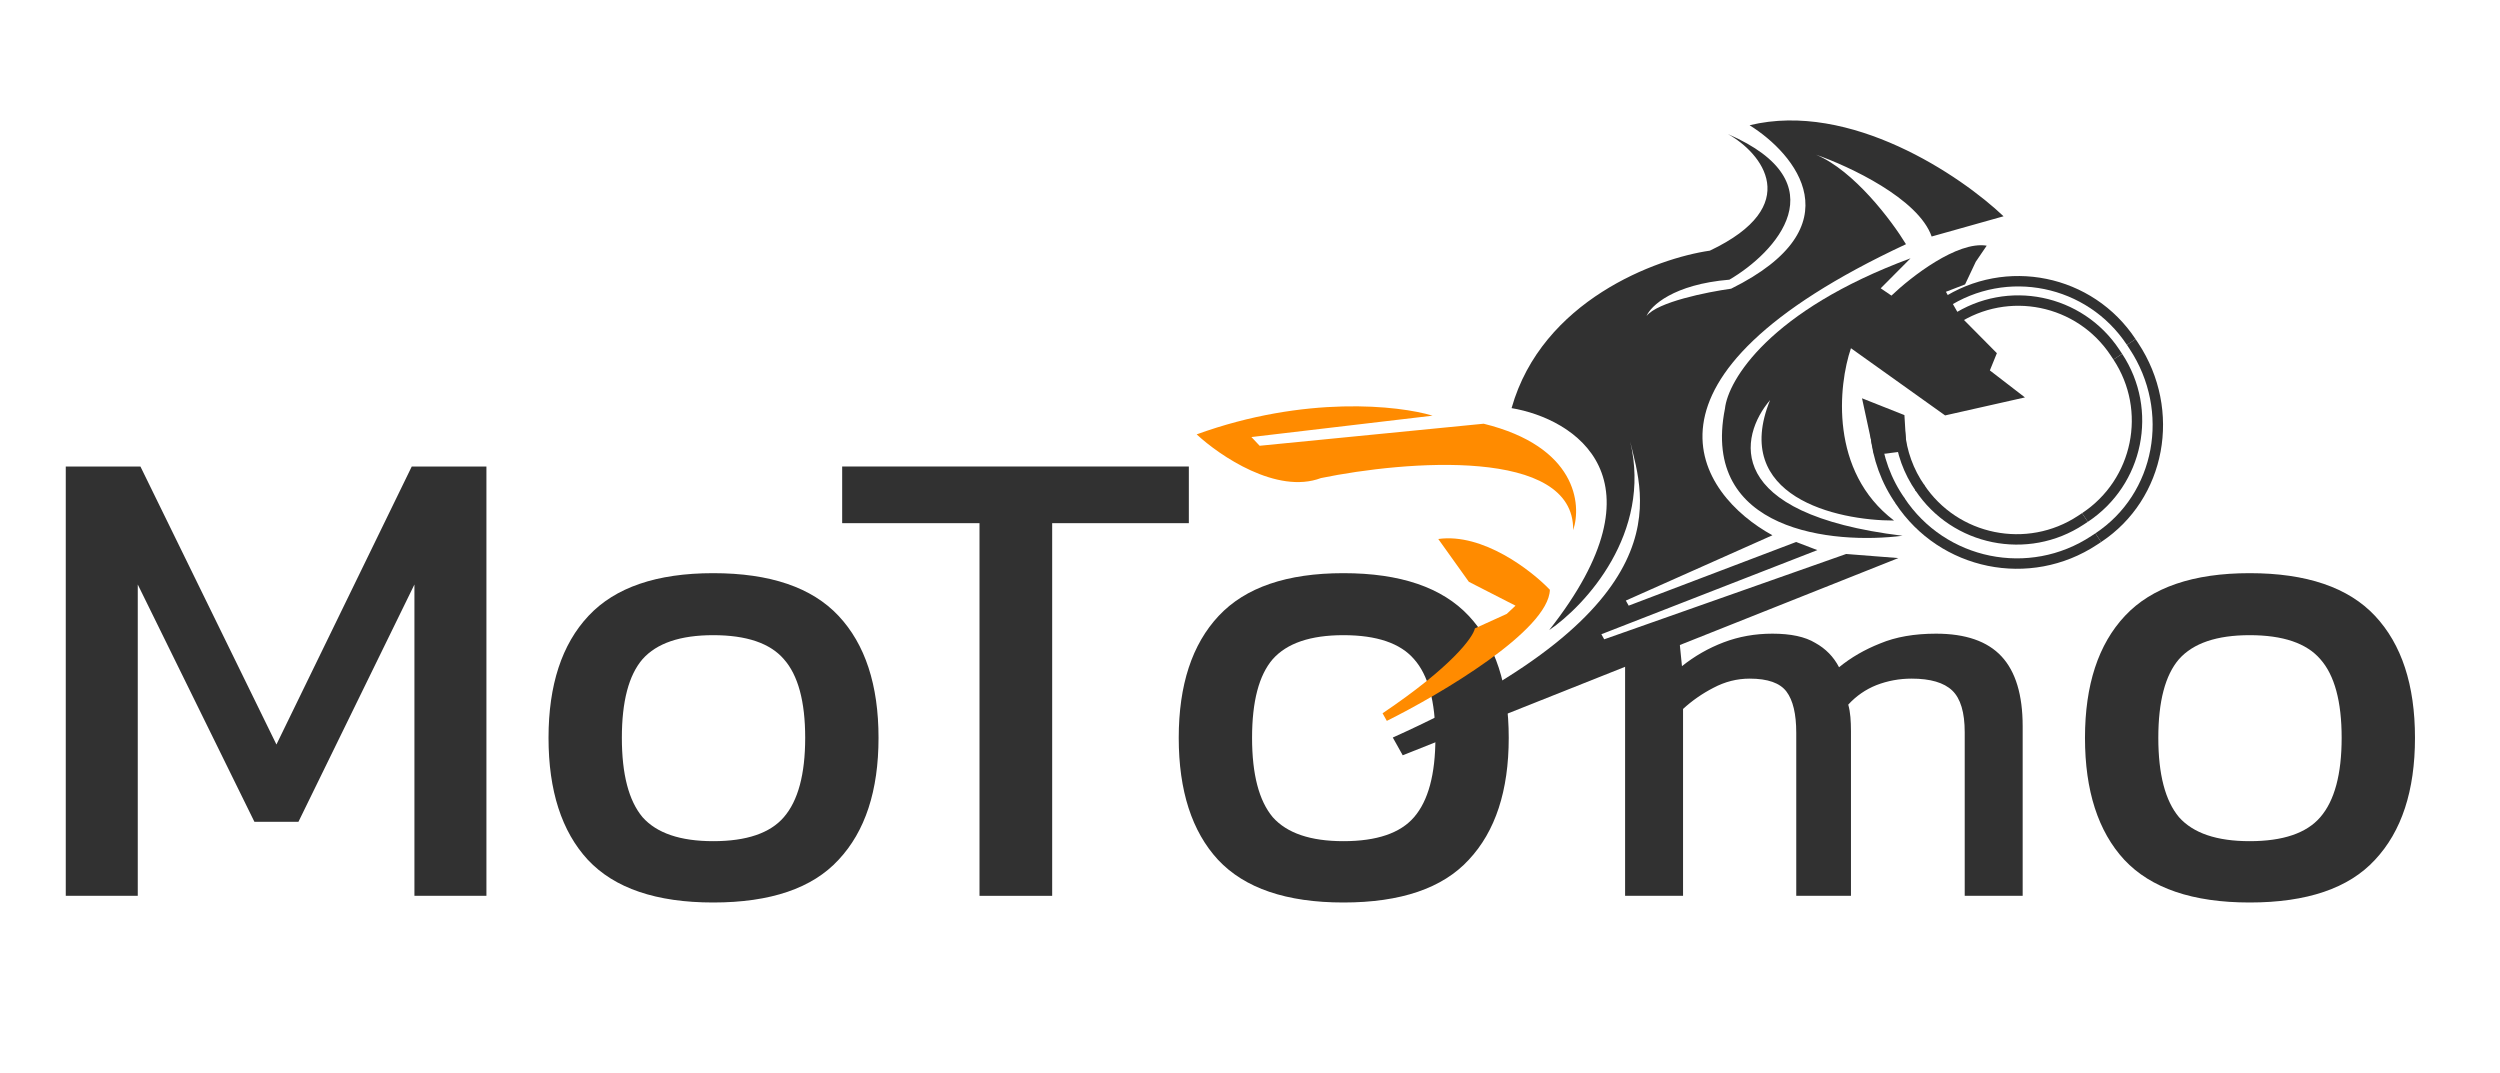
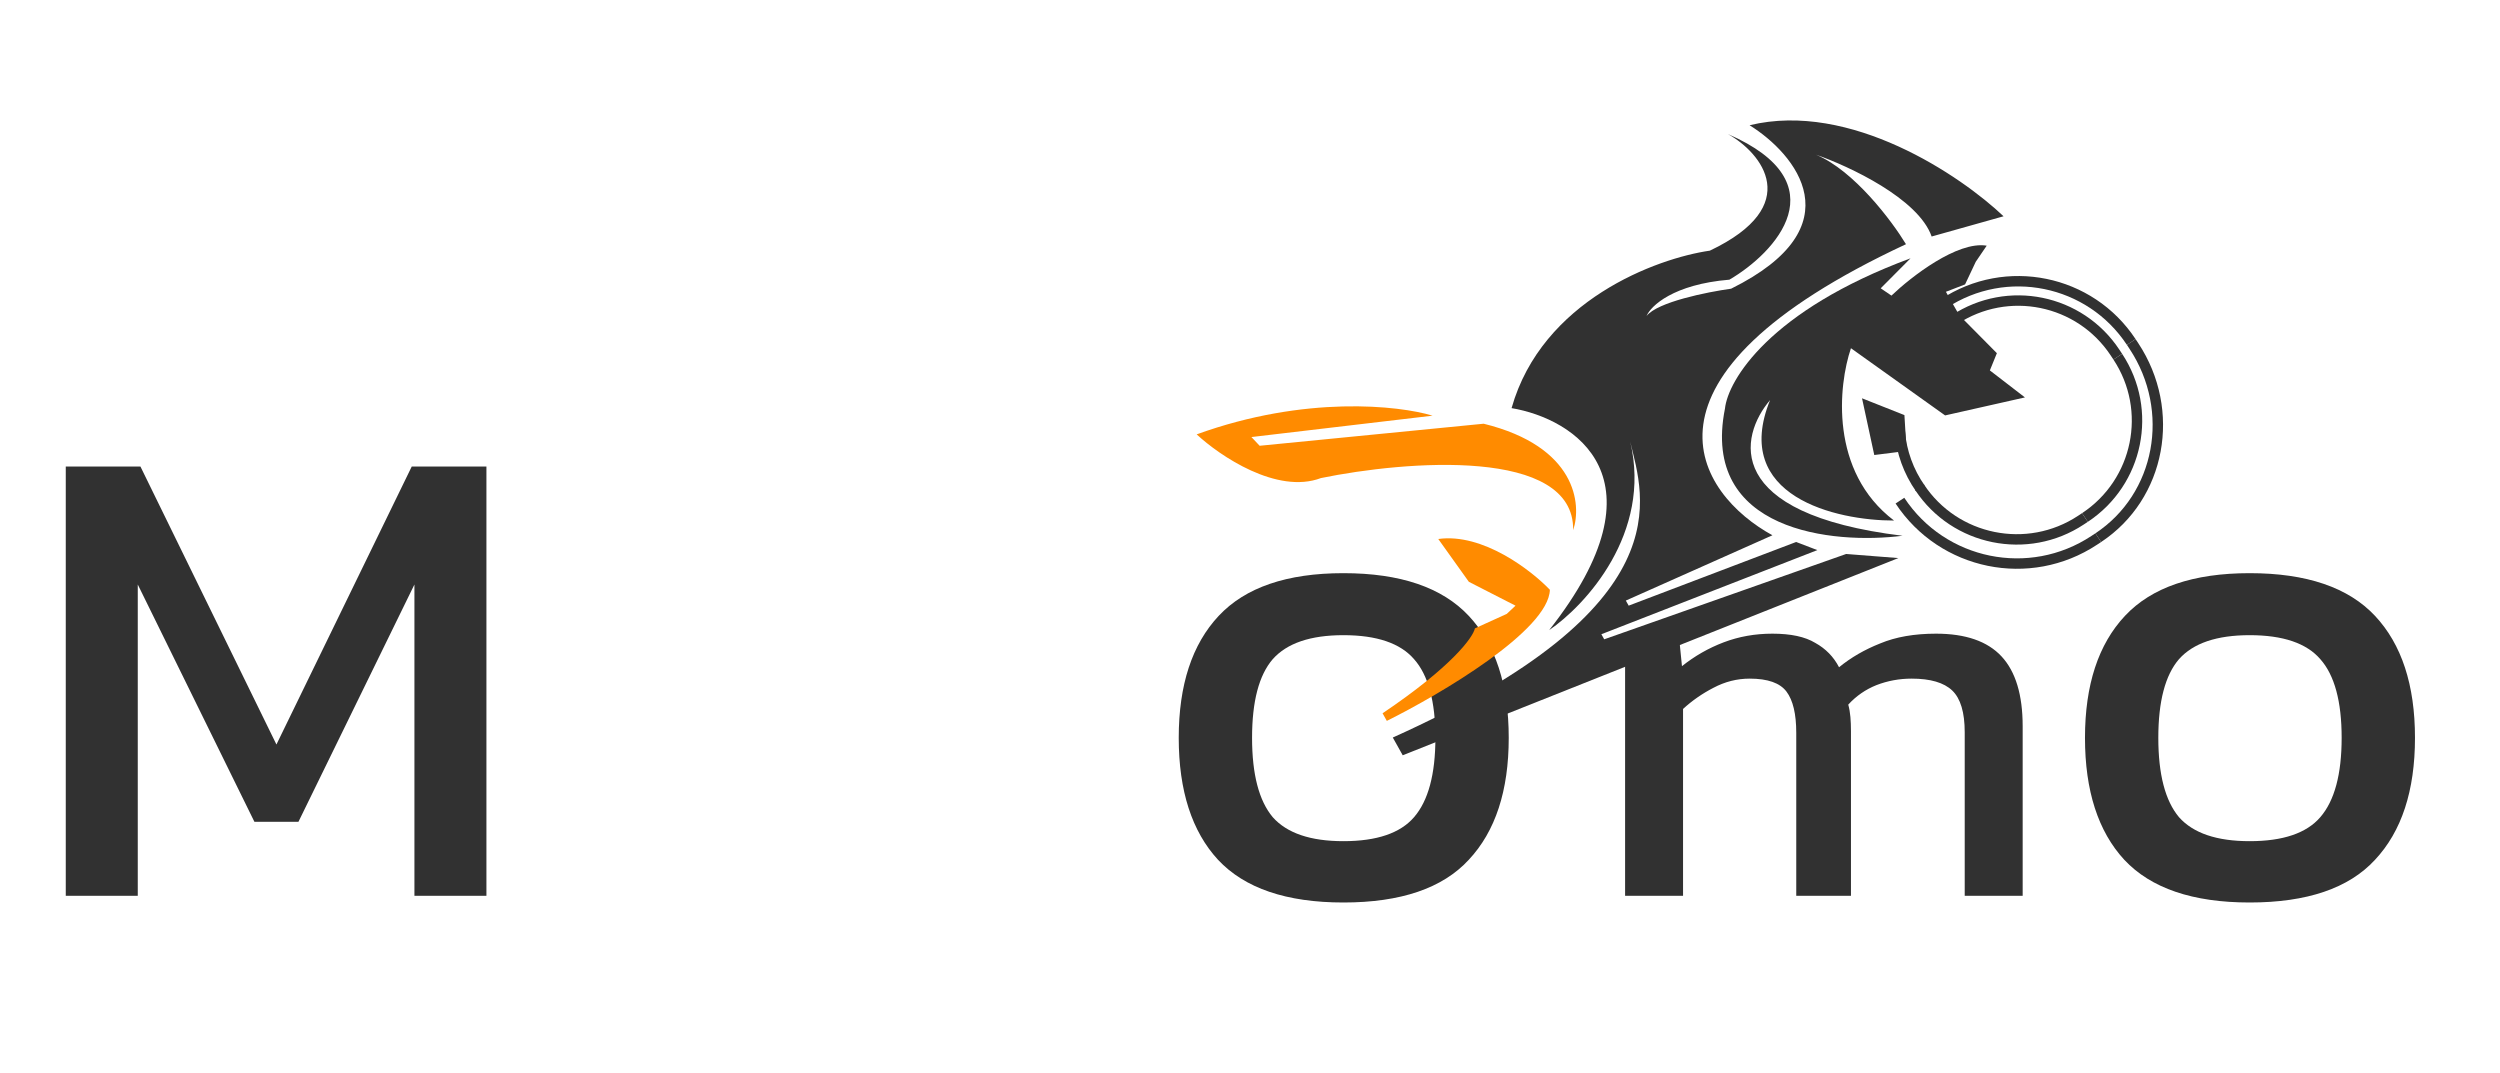
<svg xmlns="http://www.w3.org/2000/svg" width="480" height="206" viewBox="0 0 480 206" fill="none">
  <path d="M12.627 172V89.568H26.962L53.075 142.944L79.058 89.568H93.394V172H79.57V112.224L57.298 157.792H48.85L26.451 112.224V172H12.627Z" fill="#313131" />
  <path d="M312.017 172V122.704H322.417L322.937 127.904C325.364 125.963 328.033 124.437 330.945 123.328C333.857 122.219 336.977 121.664 340.305 121.664C343.841 121.664 346.58 122.253 348.521 123.432C350.532 124.541 352.057 126.101 353.097 128.112C355.385 126.24 358.02 124.715 361.001 123.536C363.982 122.288 367.553 121.664 371.713 121.664C377.398 121.664 381.593 123.12 384.297 126.032C387.001 128.944 388.353 133.416 388.353 139.448V172H377.225V140.592C377.225 136.779 376.428 134.109 374.833 132.584C373.238 131.059 370.638 130.296 367.033 130.296C364.676 130.296 362.422 130.712 360.273 131.544C358.193 132.376 356.39 133.624 354.865 135.288C355.073 136.051 355.212 136.848 355.281 137.68C355.35 138.512 355.385 139.413 355.385 140.384V172H344.881V140.696C344.881 137.091 344.257 134.456 343.009 132.792C341.761 131.128 339.404 130.296 335.937 130.296C333.51 130.296 331.188 130.885 328.969 132.064C326.82 133.173 324.878 134.525 323.145 136.12V172H312.017Z" fill="#313131" />
-   <path d="M136.933 173.28C126.01 173.28 117.989 170.549 112.869 165.088C107.834 159.627 105.317 151.819 105.317 141.664C105.317 131.509 107.877 123.701 112.997 118.24C118.117 112.779 126.095 110.048 136.933 110.048C147.855 110.048 155.877 112.779 160.997 118.24C166.117 123.701 168.677 131.509 168.677 141.664C168.677 151.819 166.117 159.627 160.997 165.088C155.962 170.549 147.941 173.28 136.933 173.28ZM136.933 161.504C143.333 161.504 147.855 159.968 150.501 156.896C153.231 153.739 154.597 148.661 154.597 141.664C154.597 134.667 153.231 129.632 150.501 126.56C147.855 123.488 143.333 121.952 136.933 121.952C130.618 121.952 126.095 123.488 123.365 126.56C120.719 129.632 119.397 134.667 119.397 141.664C119.397 148.661 120.719 153.739 123.365 156.896C126.095 159.968 130.618 161.504 136.933 161.504Z" fill="#313131" />
  <path d="M431.933 173.28C421.01 173.28 412.989 170.549 407.869 165.088C402.834 159.627 400.317 151.819 400.317 141.664C400.317 131.509 402.877 123.701 407.997 118.24C413.117 112.779 421.095 110.048 431.933 110.048C442.855 110.048 450.877 112.779 455.997 118.24C461.117 123.701 463.677 131.509 463.677 141.664C463.677 151.819 461.117 159.627 455.997 165.088C450.962 170.549 442.941 173.28 431.933 173.28ZM431.933 161.504C438.333 161.504 442.855 159.968 445.501 156.896C448.231 153.739 449.597 148.661 449.597 141.664C449.597 134.667 448.231 129.632 445.501 126.56C442.855 123.488 438.333 121.952 431.933 121.952C425.618 121.952 421.095 123.488 418.365 126.56C415.719 129.632 414.397 134.667 414.397 141.664C414.397 148.661 415.719 153.739 418.365 156.896C421.095 159.968 425.618 161.504 431.933 161.504Z" fill="#313131" />
  <path d="M257.933 173.28C247.01 173.28 238.989 170.549 233.869 165.088C228.834 159.627 226.317 151.819 226.317 141.664C226.317 131.509 228.877 123.701 233.997 118.24C239.117 112.779 247.095 110.048 257.933 110.048C268.855 110.048 276.877 112.779 281.997 118.24C287.117 123.701 289.677 131.509 289.677 141.664C289.677 151.819 287.117 159.627 281.997 165.088C276.962 170.549 268.941 173.28 257.933 173.28ZM257.933 161.504C264.333 161.504 268.855 159.968 271.501 156.896C274.231 153.739 275.597 148.661 275.597 141.664C275.597 134.667 274.231 129.632 271.501 126.56C268.855 123.488 264.333 121.952 257.933 121.952C251.618 121.952 247.095 123.488 244.365 126.56C241.719 129.632 240.397 134.667 240.397 141.664C240.397 148.661 241.719 153.739 244.365 156.896C247.095 159.968 251.618 161.504 257.933 161.504Z" fill="#313131" />
-   <path d="M188.065 172V100.448H161.697V89.568H228.257V100.448H202.017V172H188.065Z" fill="#313131" />
  <path d="M364.486 107.15L269.322 145.015L267.417 141.606C323.402 116.441 315.563 95.512 312.999 84.8C317.209 102.39 304.378 116.254 297.436 120.987C320.464 91.749 302.222 80.386 290.222 78.359C296.062 57.708 318.034 49.599 328.29 48.127C346.475 39.494 338.246 29.35 331.752 25.737C353.367 35.129 340.881 48.544 332.044 53.698C321.295 54.594 316.957 58.724 316.131 60.677C318.205 57.984 327.824 56.058 332.374 55.431C356.402 43.531 344.75 29.549 335.92 24.046C355.286 19.355 376.498 33.745 384.684 41.526L370.876 45.41C368.342 38.134 355.016 31.906 348.67 29.701C356.005 32.76 363.245 42.433 365.949 46.887C310.788 72.614 325.869 94.863 340.305 102.772L312.16 115.311L312.705 116.285L344.861 104.06L348.929 105.62L307.463 121.773L308.008 122.747L354.459 106.364L364.486 107.15Z" fill="#313131" />
  <path d="M331.19 78.465C326.485 102.061 351.961 104.564 365.287 102.867C330.724 98.668 333.932 83.75 339.856 76.816C332.319 95.347 352.581 99.957 363.654 99.945C351.229 90.528 352.962 73.963 355.382 66.857L373.462 79.76L388.788 76.304L382.054 71.12L383.4 67.811L376.177 60.521L373.614 56.024L377.295 54.605L379.343 50.265L381.448 47.17C375.81 46.232 366.905 53.17 363.158 56.757L361.095 55.353L366.823 49.594C339.712 59.638 331.771 73.026 331.19 78.465Z" fill="#313131" />
  <path d="M253.626 91.788C245.181 94.976 234.197 87.524 229.76 83.399C250.592 75.843 268.635 77.857 275.053 79.809L240.274 83.913L241.85 85.588L284.865 81.354C302.652 85.728 303.729 96.801 302.045 101.791C302.305 85.794 269.874 88.457 253.626 91.788Z" fill="#FF8B00" />
  <path d="M266.27 138.412L265.453 136.951C278.825 127.941 282.845 122.327 283.183 120.646L289.299 117.866L290.975 116.29L282.021 111.708L276.147 103.487C284.684 102.293 293.991 109.49 297.578 113.237C297.339 121.041 276.606 133.272 266.27 138.412Z" fill="#FF8B00" />
  <path d="M406.613 68.486C413.397 78.752 410.574 92.575 400.307 99.359" stroke="#313131" stroke-width="2" />
  <path d="M375.228 61.404C385.495 54.62 399.317 57.444 406.101 67.711L406.613 68.486" stroke="#313131" stroke-width="2" />
  <path d="M368.563 93.563C375.347 103.83 389.265 106.655 399.532 99.871L400.306 99.359" stroke="#313131" stroke-width="2" />
  <path d="M402.865 103.232C414.844 95.317 417.909 78.844 409.711 66.438L409.199 65.664" stroke="#313131" stroke-width="2" />
  <path d="M409.199 65.664C401.285 53.685 385.158 50.391 373.18 58.306L375.739 62.179" stroke="#313131" stroke-width="2" />
  <path d="M364.785 96.124C372.983 108.529 389.685 111.941 402.091 103.744L402.866 103.232" stroke="#313131" stroke-width="2" />
  <path d="M359.226 83.42L359.68 83.322L360.134 83.224L364.761 82.949C365.101 86.788 366.431 90.537 368.709 93.781" stroke="#313131" stroke-width="2" />
-   <path d="M360.095 83.232C360.524 87.85 362.138 92.357 364.889 96.257" stroke="#313131" stroke-width="2" />
  <path d="M358.195 77.282L360.253 86.81L365.535 86.144L365.169 80.049L358.195 77.282Z" fill="#313131" stroke="#313131" />
</svg>